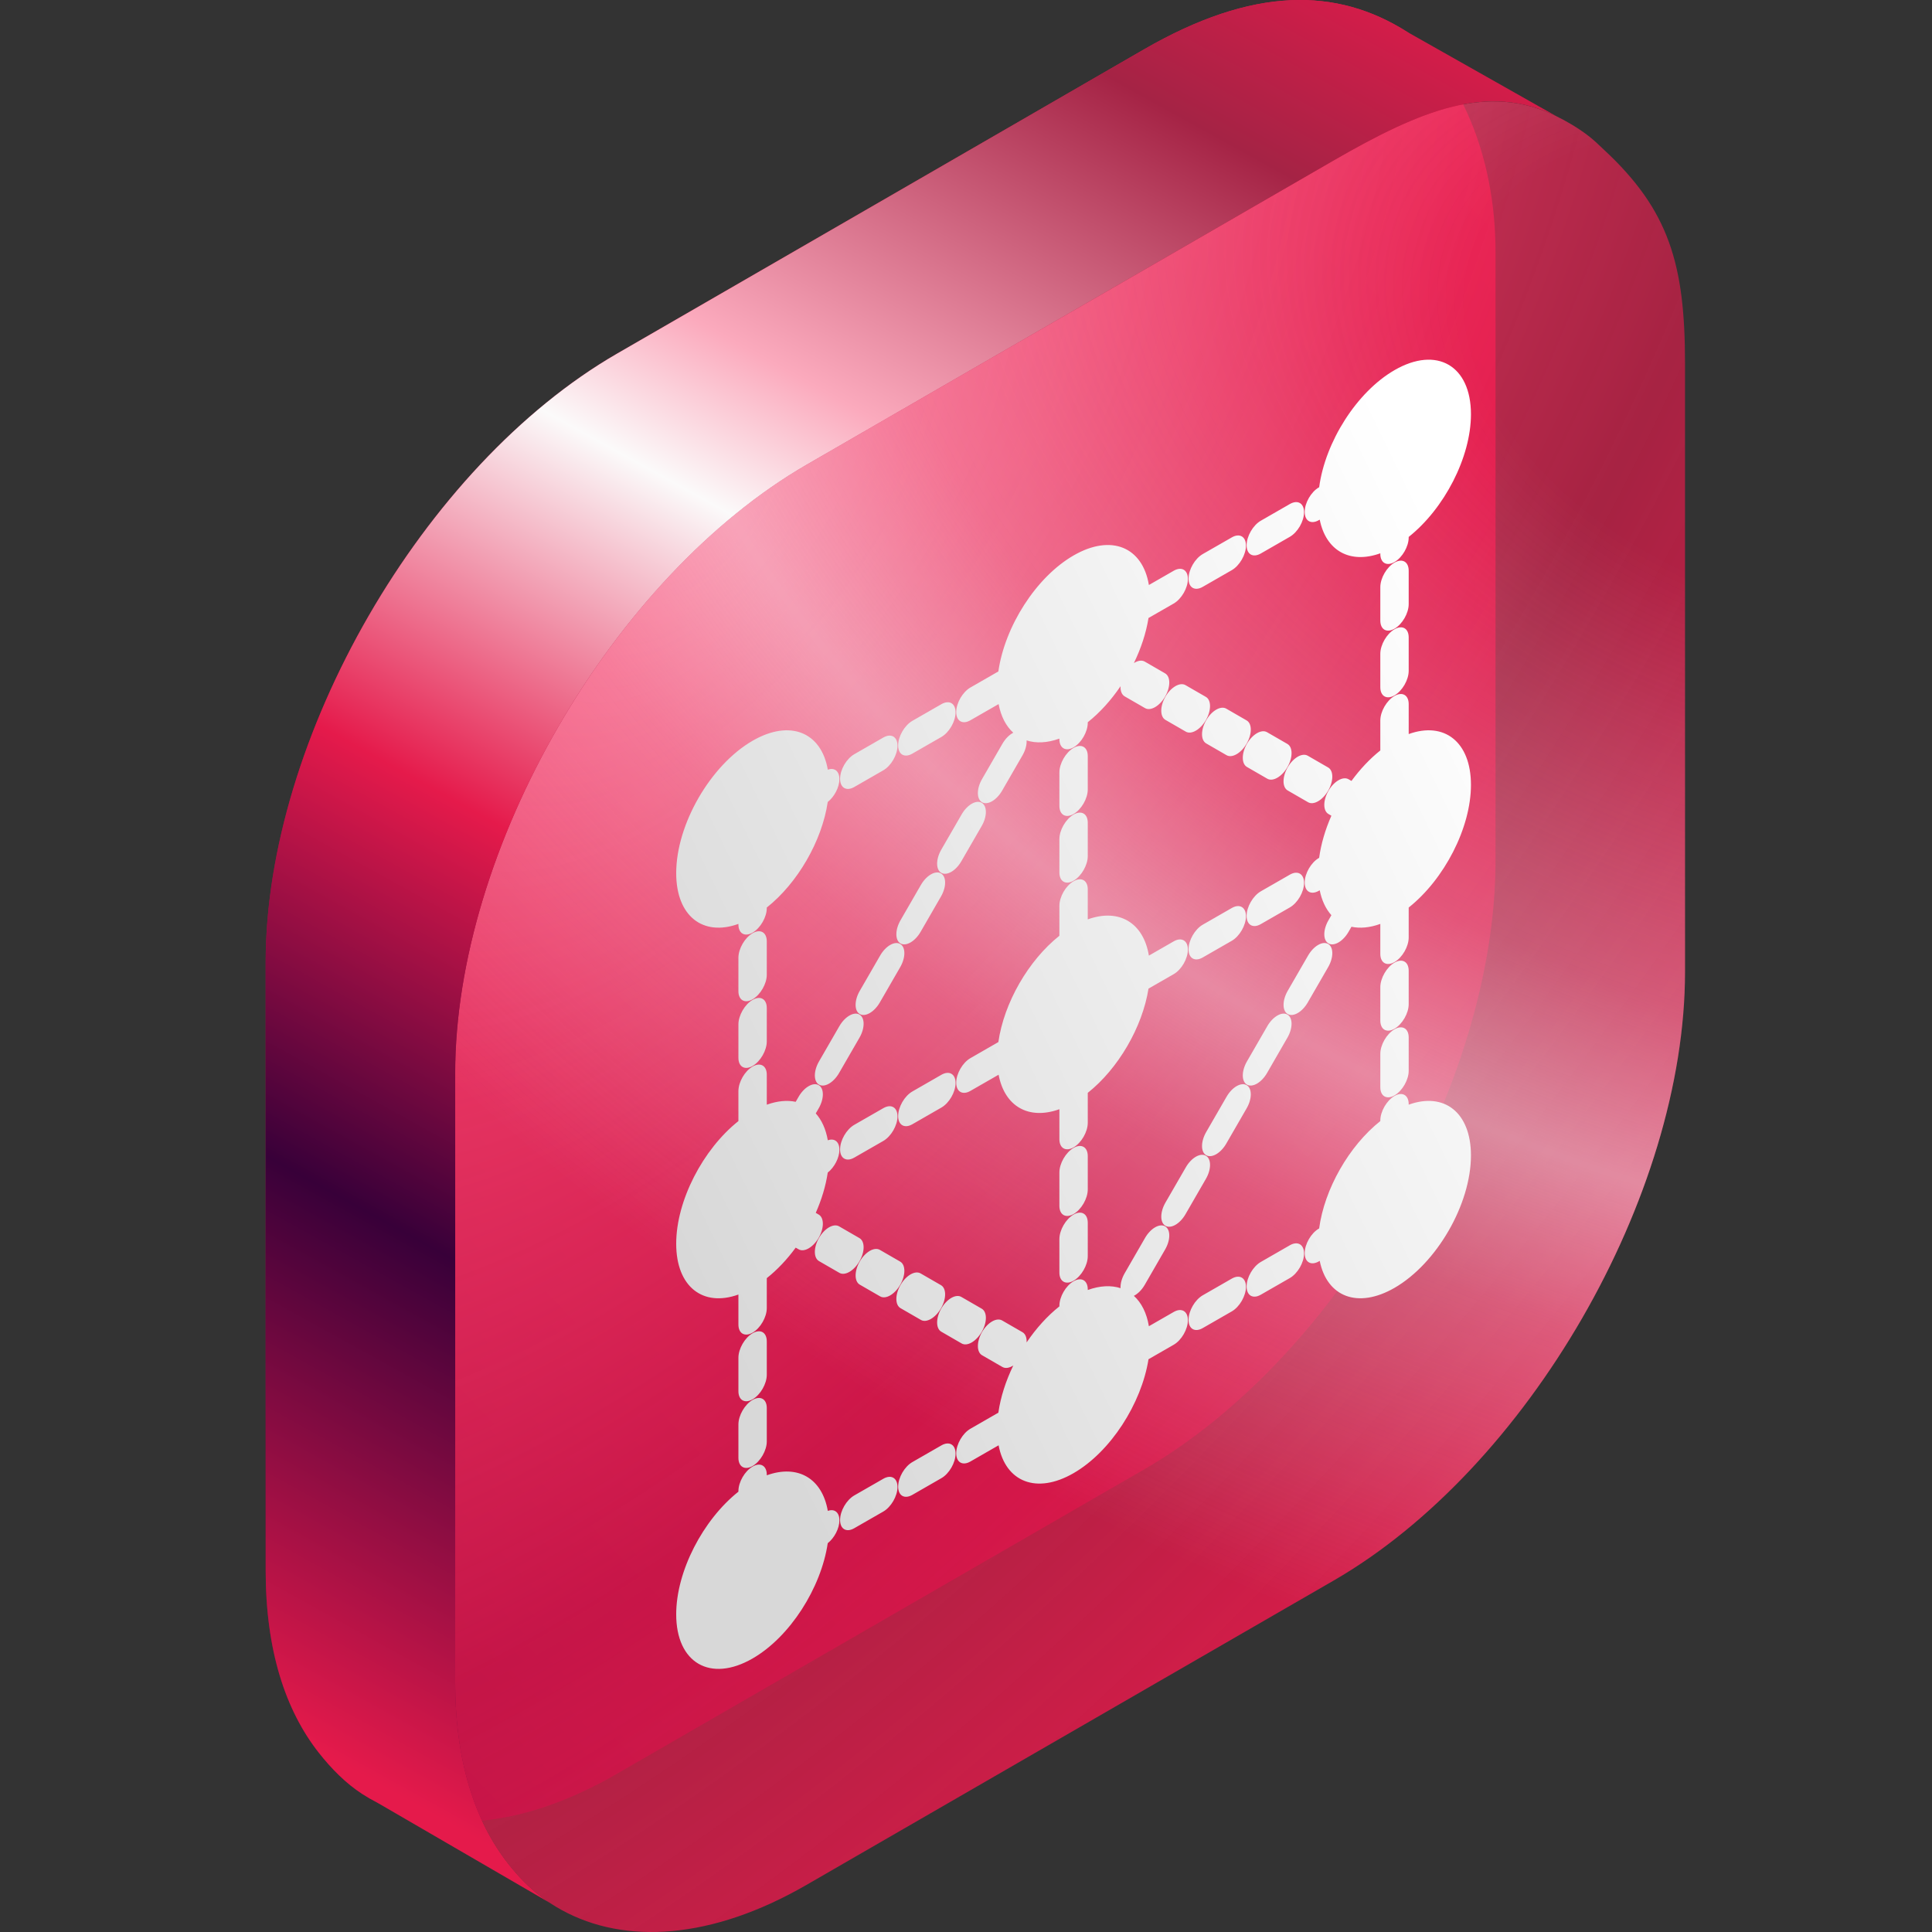
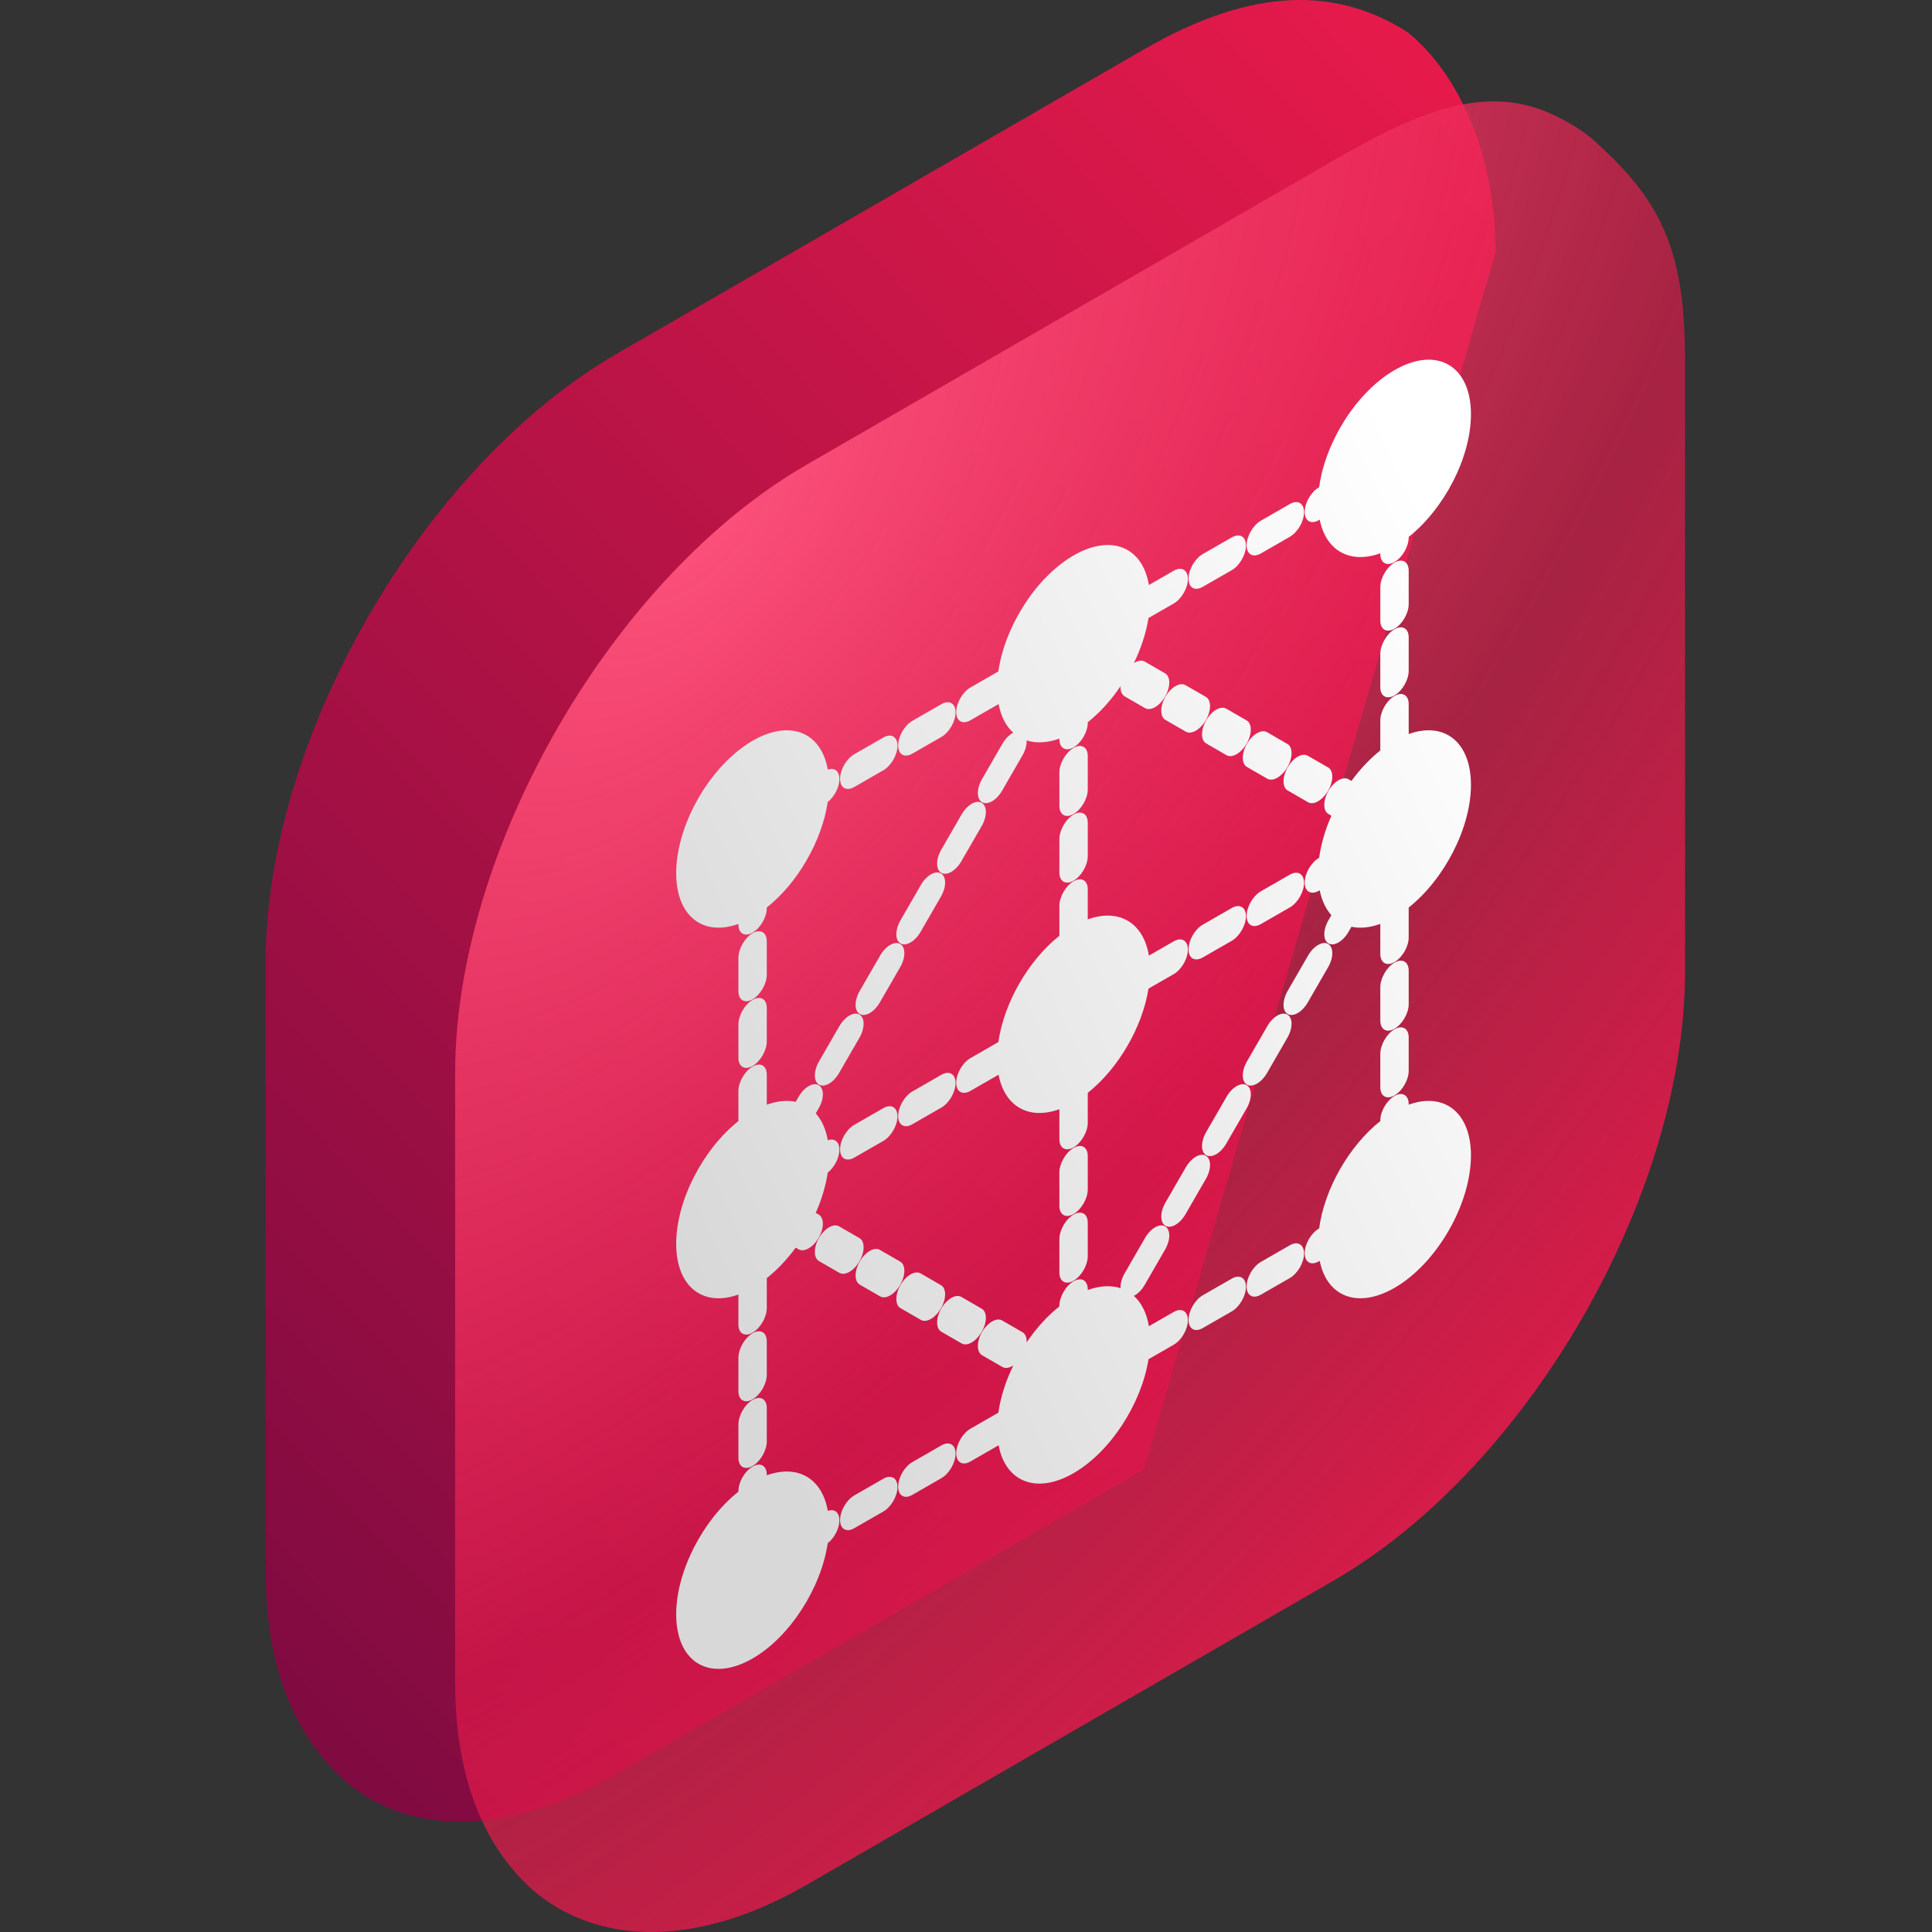
<svg xmlns="http://www.w3.org/2000/svg" width="80" height="80" viewBox="0 0 80 80" fill="none">
  <rect x="0" y="0" width="80" height="80" fill="#333333" stroke="none" />
-   <path d="M61.927 10.442C61.927 6.358 60.382 3.032 58.283 1.331C55.344 -0.541 51.875 -0.556 47.376 2.041L25.551 14.642C17.515 19.282 11 30.565 11 39.844V65.046C11 68.312 11.807 70.808 13.203 72.581C13.722 73.24 14.323 73.847 14.994 74.282C17.646 76 21.395 75.847 25.551 73.447L47.376 60.846C55.412 56.206 61.927 44.923 61.927 35.644L61.927 10.442Z" fill="url(#paint0_linear_3283_12578)" />
+   <path d="M61.927 10.442C61.927 6.358 60.382 3.032 58.283 1.331C55.344 -0.541 51.875 -0.556 47.376 2.041L25.551 14.642C17.515 19.282 11 30.565 11 39.844V65.046C11 68.312 11.807 70.808 13.203 72.581C13.722 73.24 14.323 73.847 14.994 74.282C17.646 76 21.395 75.847 25.551 73.447L47.376 60.846L61.927 10.442Z" fill="url(#paint0_linear_3283_12578)" />
  <path d="M69.773 15.044C69.773 10.96 69.122 8.71 66.413 6.197C66.161 5.963 66.018 5.812 65.745 5.604C65.314 5.277 64.855 5.012 64.429 4.804C61.602 3.424 58.84 4.555 55.222 6.643L33.397 19.244C25.361 23.884 18.846 35.167 18.846 44.446V69.648C18.846 72.913 19.653 75.409 21.049 77.182C21.473 77.721 21.929 78.187 22.456 78.577C22.712 78.766 22.979 78.937 23.257 79.09C25.879 80.529 29.465 80.319 33.397 78.049L55.222 65.448C63.258 60.809 69.773 49.525 69.773 40.246L69.773 15.044Z" fill="url(#paint1_radial_3283_12578)" />
-   <path d="M69.773 15.044C69.773 10.96 69.122 8.71 66.413 6.197C66.161 5.963 66.018 5.812 65.745 5.604C65.314 5.277 64.855 5.012 64.429 4.804C61.602 3.424 58.84 4.555 55.222 6.643L33.397 19.244C25.361 23.884 18.846 35.167 18.846 44.446V69.648C18.846 72.913 19.653 75.409 21.049 77.182C21.473 77.721 21.929 78.187 22.456 78.577C22.712 78.766 22.979 78.937 23.257 79.09C25.879 80.529 29.465 80.319 33.397 78.049L55.222 65.448C63.258 60.809 69.773 49.525 69.773 40.246L69.773 15.044Z" fill="url(#paint2_radial_3283_12578)" />
-   <path fill-rule="evenodd" clip-rule="evenodd" d="M64.43 4.804C61.604 3.424 58.842 4.555 55.225 6.643L33.399 19.244C25.363 23.884 18.849 35.167 18.849 44.446V69.648C18.849 72.913 19.655 75.409 21.051 77.182C21.475 77.721 21.931 78.187 22.458 78.577C22.557 78.65 22.659 78.722 22.762 78.79L15.608 74.636C15.398 74.529 15.194 74.411 14.995 74.282C14.324 73.847 13.723 73.24 13.204 72.581C11.808 70.807 11.002 68.312 11.002 65.046V39.844C11.002 30.565 17.516 19.282 25.552 14.642L47.378 2.041C51.877 -0.556 55.345 -0.541 58.285 1.331L58.285 1.332L58.285 1.33L64.431 4.804L64.43 4.804Z" fill="url(#paint3_linear_3283_12578)" />
  <path fill-rule="evenodd" clip-rule="evenodd" d="M60.909 17.153C60.909 18.94 59.799 21.068 58.331 22.233L58.331 22.255C58.331 22.629 58.068 23.085 57.744 23.272C57.419 23.46 57.156 23.308 57.156 22.933L57.156 22.911C55.9 23.363 54.906 22.808 54.647 21.518L54.611 21.538C54.286 21.725 54.024 21.572 54.025 21.197C54.026 20.821 54.289 20.366 54.614 20.18L54.624 20.174C54.874 18.301 56.176 16.232 57.745 15.326C59.492 14.317 60.909 15.135 60.909 17.153ZM53.998 21.212C53.997 21.587 53.733 22.043 53.408 22.229L52.206 22.92C51.881 23.106 51.619 22.953 51.62 22.578C51.621 22.203 51.884 21.747 52.209 21.561L53.411 20.87C53.736 20.684 53.998 20.837 53.998 21.212ZM51.593 22.593C51.592 22.969 51.328 23.424 51.004 23.61L49.801 24.301C49.477 24.487 49.214 24.334 49.215 23.959C49.216 23.584 49.48 23.128 49.804 22.942L51.007 22.252C51.331 22.065 51.593 22.218 51.593 22.593ZM49.188 23.975C49.187 24.35 48.923 24.805 48.599 24.992L47.557 25.59C47.458 26.211 47.247 26.849 46.952 27.457C47.114 27.353 47.278 27.324 47.401 27.395L48.245 27.883C48.475 28.015 48.475 28.445 48.245 28.842C48.016 29.24 47.644 29.454 47.414 29.322L46.57 28.835C46.447 28.764 46.39 28.606 46.399 28.415C46.01 28.99 45.547 29.505 45.042 29.906L45.042 29.927C45.042 30.302 44.779 30.758 44.455 30.945C44.13 31.133 43.867 30.981 43.867 30.606L43.867 30.584C43.362 30.766 42.899 30.785 42.51 30.659C42.519 30.84 42.462 31.064 42.339 31.278L41.495 32.74C41.265 33.137 40.893 33.352 40.664 33.219C40.434 33.087 40.434 32.657 40.664 32.26L41.508 30.798C41.631 30.584 41.796 30.423 41.958 30.34C41.66 30.071 41.447 29.67 41.35 29.155L40.181 29.826C39.857 30.012 39.594 29.859 39.595 29.484C39.596 29.109 39.86 28.654 40.185 28.467L41.34 27.803C41.605 25.942 42.899 23.898 44.455 23C46.017 22.098 47.314 22.655 47.573 24.224L48.602 23.633C48.926 23.446 49.189 23.599 49.188 23.975ZM39.568 29.5C39.567 29.875 39.304 30.33 38.979 30.517L37.777 31.207C37.452 31.394 37.19 31.241 37.191 30.865C37.191 30.49 37.455 30.035 37.78 29.848L38.982 29.158C39.307 28.971 39.569 29.124 39.568 29.5ZM37.163 30.881C37.163 31.256 36.899 31.712 36.574 31.898L35.372 32.589C35.047 32.775 34.785 32.622 34.786 32.247C34.786 31.871 35.05 31.416 35.375 31.23L36.577 30.539C36.902 30.353 37.164 30.506 37.163 30.881ZM34.758 32.262C34.758 32.596 34.549 32.993 34.275 33.208C34.036 34.821 33.029 36.565 31.751 37.579L31.751 37.6C31.751 37.975 31.488 38.431 31.164 38.618C30.839 38.806 30.576 38.654 30.576 38.279L30.576 38.257C29.11 38.786 28 37.94 28 36.154C28 34.136 29.417 31.682 31.165 30.672C32.718 29.776 34.009 30.322 34.278 31.871C34.552 31.771 34.759 31.929 34.758 32.262ZM55.84 32.267L55.961 32.337C56.315 31.854 56.719 31.422 57.156 31.075L57.156 29.835C57.156 29.46 57.419 29.004 57.744 28.817C58.068 28.63 58.331 28.781 58.331 29.156L58.331 30.396C59.799 29.867 60.909 30.713 60.909 32.5C60.909 34.286 59.799 36.414 58.331 37.579L58.331 38.819C58.331 39.193 58.068 39.649 57.744 39.836C57.419 40.024 57.156 39.872 57.156 39.497L57.156 38.257C56.72 38.415 56.315 38.45 55.961 38.375L55.84 38.586C55.61 38.983 55.238 39.198 55.009 39.065C54.779 38.933 54.779 38.503 55.009 38.106L55.13 37.896C54.9 37.639 54.733 37.292 54.647 36.865L54.611 36.885C54.286 37.072 54.024 36.918 54.025 36.543C54.026 36.168 54.289 35.713 54.614 35.526L54.623 35.521C54.701 34.945 54.877 34.35 55.13 33.777L55.008 33.706C54.779 33.574 54.779 33.144 55.008 32.747C55.238 32.349 55.61 32.135 55.84 32.267ZM54.165 33.219C54.394 33.352 54.766 33.137 54.996 32.739C55.225 32.342 55.225 31.912 54.996 31.78L54.152 31.293C53.922 31.16 53.55 31.375 53.321 31.773C53.091 32.17 53.091 32.6 53.321 32.732L54.165 33.219ZM52.477 32.245C52.706 32.377 53.079 32.163 53.308 31.765C53.538 31.368 53.538 30.938 53.308 30.805L52.464 30.318C52.235 30.186 51.863 30.401 51.633 30.798C51.404 31.196 51.404 31.625 51.633 31.758L52.477 32.245ZM50.789 31.271C51.019 31.403 51.391 31.188 51.62 30.791C51.85 30.393 51.85 29.964 51.62 29.831L50.777 29.344C50.547 29.212 50.175 29.426 49.946 29.824C49.716 30.221 49.716 30.651 49.946 30.784L50.789 31.271ZM49.102 30.296C49.331 30.429 49.703 30.214 49.933 29.817C50.162 29.419 50.162 28.989 49.933 28.857L49.089 28.37C48.859 28.237 48.487 28.452 48.258 28.849C48.028 29.247 48.028 29.677 48.258 29.809L49.102 30.296ZM40.651 34.201C40.88 33.804 40.88 33.374 40.651 33.242C40.422 33.109 40.05 33.324 39.82 33.721L38.976 35.183C38.747 35.58 38.747 36.01 38.976 36.142C39.206 36.275 39.578 36.06 39.807 35.663L40.651 34.201ZM38.963 37.124C39.193 36.727 39.193 36.297 38.963 36.165C38.734 36.032 38.362 36.247 38.132 36.644L37.288 38.106C37.059 38.503 37.059 38.933 37.288 39.066C37.518 39.198 37.89 38.983 38.12 38.586L38.963 37.124ZM37.276 40.047C37.505 39.65 37.505 39.22 37.276 39.088C37.046 38.955 36.674 39.17 36.445 39.567L35.601 41.029C35.371 41.426 35.371 41.856 35.601 41.989C35.83 42.121 36.203 41.906 36.432 41.509L37.276 40.047ZM35.588 42.97C35.818 42.573 35.818 42.143 35.588 42.011C35.359 41.878 34.987 42.093 34.757 42.49L33.913 43.952C33.684 44.35 33.684 44.779 33.913 44.912C34.143 45.044 34.515 44.829 34.744 44.432L35.588 42.97ZM33.901 45.893C34.13 45.496 34.13 45.066 33.901 44.934C33.671 44.801 33.299 45.016 33.069 45.414L32.948 45.624C32.594 45.549 32.189 45.585 31.751 45.743L31.751 44.502C31.751 44.127 31.488 43.975 31.164 44.163C30.839 44.35 30.576 44.806 30.576 45.181L30.576 46.422C29.11 47.587 28 49.714 28 51.5C28 53.286 29.11 54.132 30.576 53.604L30.576 54.843C30.576 55.218 30.839 55.37 31.164 55.182C31.488 54.995 31.751 54.539 31.751 54.164L31.751 52.925C32.189 52.578 32.594 52.146 32.948 51.662L33.07 51.732C33.299 51.865 33.671 51.65 33.901 51.252C34.13 50.855 34.13 50.425 33.901 50.293L33.779 50.222C34.021 49.674 34.193 49.106 34.275 48.554C34.549 48.339 34.758 47.942 34.758 47.609C34.759 47.275 34.552 47.117 34.278 47.217C34.197 46.752 34.024 46.376 33.779 46.104L33.901 45.893ZM46.571 52.721C46.447 52.935 46.39 53.159 46.4 53.34C46.01 53.214 45.547 53.233 45.042 53.416L45.042 53.393C45.042 53.018 44.779 52.866 44.455 53.054C44.13 53.241 43.867 53.697 43.867 54.072L43.867 54.094C43.362 54.495 42.9 55.01 42.51 55.586C42.52 55.394 42.463 55.236 42.339 55.164L41.495 54.677C41.266 54.545 40.894 54.76 40.664 55.157C40.435 55.555 40.435 55.984 40.664 56.117L41.508 56.604C41.632 56.675 41.797 56.646 41.959 56.541C41.649 57.178 41.432 57.848 41.34 58.496L40.185 59.16C39.86 59.346 39.596 59.801 39.595 60.177C39.594 60.552 39.857 60.705 40.181 60.519L41.35 59.847C41.636 61.361 42.917 61.888 44.455 61C45.987 60.115 47.265 58.121 47.557 56.283L48.599 55.684C48.923 55.498 49.187 55.043 49.188 54.667C49.189 54.292 48.926 54.139 48.602 54.325L47.573 54.916C47.482 54.366 47.264 53.941 46.951 53.658C47.113 53.576 47.278 53.415 47.402 53.201L48.245 51.739C48.475 51.342 48.475 50.912 48.245 50.78C48.016 50.647 47.644 50.862 47.414 51.26L46.571 52.721ZM48.258 49.798C48.029 50.196 48.029 50.625 48.258 50.758C48.488 50.89 48.86 50.675 49.089 50.278L49.933 48.816C50.163 48.419 50.163 47.989 49.933 47.857C49.704 47.724 49.331 47.939 49.102 48.337L48.258 49.798ZM49.946 46.875C49.716 47.273 49.716 47.702 49.946 47.835C50.175 47.967 50.547 47.752 50.777 47.355L51.621 45.893C51.85 45.496 51.85 45.066 51.621 44.934C51.391 44.801 51.019 45.016 50.79 45.413L49.946 46.875ZM51.633 43.952C51.404 44.349 51.404 44.779 51.633 44.912C51.863 45.044 52.235 44.829 52.465 44.432L53.308 42.97C53.538 42.573 53.538 42.143 53.308 42.011C53.079 41.878 52.707 42.093 52.477 42.49L51.633 43.952ZM53.321 41.029C53.092 41.426 53.092 41.856 53.321 41.989C53.551 42.121 53.923 41.906 54.152 41.509L54.996 40.047C55.225 39.65 55.225 39.22 54.996 39.087C54.767 38.955 54.394 39.17 54.165 39.567L53.321 41.029ZM33.913 51.26C34.143 50.862 34.515 50.647 34.745 50.78L35.588 51.267C35.818 51.4 35.818 51.829 35.588 52.227C35.359 52.624 34.987 52.839 34.757 52.706L33.913 52.219C33.684 52.087 33.684 51.657 33.913 51.26ZM35.601 52.234C35.831 51.837 36.203 51.622 36.432 51.754L37.276 52.241C37.505 52.374 37.505 52.803 37.276 53.201C37.047 53.599 36.675 53.813 36.445 53.681L35.601 53.194C35.372 53.061 35.372 52.632 35.601 52.234ZM37.289 53.208C37.518 52.811 37.89 52.596 38.12 52.729L38.964 53.216C39.193 53.348 39.193 53.778 38.964 54.175C38.734 54.573 38.362 54.788 38.133 54.655L37.289 54.168C37.059 54.035 37.059 53.606 37.289 53.208ZM38.976 54.183C39.206 53.785 39.578 53.57 39.807 53.703L40.651 54.19C40.881 54.323 40.881 54.752 40.651 55.15C40.422 55.547 40.05 55.762 39.82 55.63L38.976 55.142C38.747 55.01 38.747 54.58 38.976 54.183ZM31.164 38.641C31.488 38.454 31.751 38.606 31.751 38.981L31.751 40.361C31.751 40.736 31.488 41.191 31.164 41.379C30.839 41.566 30.576 41.414 30.576 41.04L30.576 39.659C30.576 39.285 30.839 38.829 31.164 38.641ZM31.164 41.402C31.488 41.215 31.751 41.367 31.751 41.741L31.751 43.122C31.751 43.496 31.488 43.952 31.164 44.139C30.839 44.327 30.576 44.175 30.576 43.8L30.576 42.42C30.576 42.045 30.839 41.589 31.164 41.402ZM31.164 55.206C31.488 55.018 31.751 55.17 31.751 55.545L31.751 56.925C31.751 57.3 31.488 57.756 31.164 57.943C30.839 58.13 30.576 57.978 30.576 57.604L30.576 56.223C30.576 55.849 30.839 55.393 31.164 55.206ZM31.164 57.966C31.488 57.779 31.751 57.931 31.751 58.305L31.751 59.686C31.751 60.06 31.488 60.516 31.164 60.704C30.839 60.891 30.576 60.739 30.576 60.364L30.576 58.984C30.576 58.609 30.839 58.154 31.164 57.966ZM31.164 60.727C31.488 60.539 31.751 60.691 31.751 61.066L31.751 61.089C33.034 60.626 34.044 61.214 34.278 62.563C34.552 62.463 34.759 62.621 34.758 62.955C34.758 63.288 34.549 63.685 34.275 63.9C34 65.754 32.712 67.779 31.165 68.673C29.417 69.682 28 68.864 28 66.846C28 65.06 29.11 62.932 30.576 61.767L30.576 61.745C30.576 61.37 30.839 60.914 31.164 60.727ZM45.042 31.308C45.042 30.933 44.779 30.781 44.455 30.968C44.13 31.156 43.867 31.611 43.867 31.986L43.867 33.367C43.867 33.741 44.13 33.893 44.455 33.706C44.779 33.519 45.042 33.063 45.042 32.688L45.042 31.308ZM45.042 34.068C45.042 33.694 44.779 33.542 44.455 33.729C44.13 33.916 43.867 34.372 43.867 34.747L43.867 36.127C43.867 36.502 44.13 36.654 44.455 36.467C44.779 36.279 45.042 35.823 45.042 35.449L45.042 34.068ZM45.042 36.829C45.042 36.454 44.779 36.302 44.455 36.49C44.13 36.677 43.867 37.133 43.867 37.508L43.867 38.748C42.582 39.769 41.571 41.529 41.34 43.15L40.185 43.814C39.86 44 39.596 44.456 39.595 44.831C39.594 45.206 39.857 45.359 40.181 45.173L41.35 44.502C41.599 45.817 42.599 46.387 43.867 45.93L43.867 47.17C43.867 47.545 44.13 47.697 44.455 47.509C44.779 47.322 45.042 46.866 45.042 46.491L45.042 45.252C46.305 44.25 47.303 42.534 47.557 40.937L48.599 40.338C48.923 40.152 49.187 39.697 49.188 39.321C49.189 38.946 48.926 38.793 48.602 38.979L47.573 39.57C47.348 38.203 46.333 37.604 45.042 38.069L45.042 36.829ZM45.042 47.872C45.042 47.497 44.779 47.345 44.455 47.532C44.13 47.72 43.867 48.175 43.867 48.55L43.867 49.931C43.867 50.305 44.13 50.457 44.455 50.27C44.779 50.083 45.042 49.627 45.042 49.252L45.042 47.872ZM45.042 50.632C45.042 50.258 44.779 50.106 44.455 50.293C44.13 50.48 43.867 50.936 43.867 51.311L43.867 52.691C43.867 53.066 44.13 53.218 44.455 53.031C44.779 52.843 45.042 52.388 45.042 52.013L45.042 50.632ZM57.744 23.296C58.068 23.108 58.331 23.26 58.331 23.635L58.331 25.015C58.331 25.39 58.068 25.846 57.744 26.033C57.419 26.22 57.156 26.069 57.156 25.694L57.156 24.313C57.156 23.939 57.419 23.483 57.744 23.296ZM57.744 26.056C58.068 25.869 58.331 26.021 58.331 26.395L58.331 27.776C58.331 28.151 58.068 28.606 57.744 28.794C57.419 28.981 57.156 28.829 57.156 28.454L57.156 27.074C57.156 26.699 57.419 26.244 57.744 26.056ZM57.744 39.86C58.068 39.672 58.331 39.824 58.331 40.199L58.331 41.579C58.331 41.954 58.068 42.41 57.744 42.597C57.419 42.785 57.156 42.633 57.156 42.258L57.156 40.877C57.156 40.503 57.419 40.047 57.744 39.86ZM57.744 42.62C58.068 42.433 58.331 42.585 58.331 42.96L58.331 44.34C58.331 44.715 58.068 45.17 57.744 45.358C57.419 45.545 57.156 45.393 57.156 45.019L57.156 43.638C57.156 43.263 57.419 42.808 57.744 42.62ZM57.744 45.381C58.068 45.194 58.331 45.346 58.331 45.72L58.331 45.742C59.799 45.213 60.909 46.059 60.909 47.846C60.909 49.864 59.492 52.318 57.745 53.327C56.219 54.207 54.946 53.696 54.647 52.211L54.611 52.231C54.286 52.418 54.024 52.264 54.025 51.889C54.026 51.514 54.289 51.059 54.614 50.872L54.623 50.867C54.842 49.233 55.86 47.451 57.156 46.421L57.156 46.399C57.156 46.024 57.419 45.568 57.744 45.381ZM53.408 52.922C53.733 52.735 53.997 52.28 53.998 51.905C53.998 51.53 53.736 51.377 53.411 51.563L52.209 52.254C51.884 52.44 51.621 52.895 51.62 53.27C51.619 53.646 51.881 53.799 52.206 53.612L53.408 52.922ZM51.004 54.303C51.328 54.117 51.592 53.661 51.593 53.286C51.593 52.911 51.331 52.758 51.007 52.944L49.804 53.635C49.48 53.821 49.216 54.276 49.215 54.652C49.214 55.027 49.477 55.18 49.801 54.994L51.004 54.303ZM38.979 61.209C39.304 61.023 39.567 60.568 39.568 60.192C39.569 59.817 39.307 59.664 38.982 59.85L37.78 60.541C37.455 60.727 37.191 61.183 37.191 61.558C37.19 61.933 37.452 62.086 37.777 61.9L38.979 61.209ZM36.574 62.591C36.899 62.404 37.163 61.949 37.163 61.574C37.164 61.198 36.902 61.045 36.577 61.232L35.375 61.922C35.05 62.109 34.786 62.564 34.786 62.939C34.785 63.315 35.047 63.468 35.372 63.281L36.574 62.591ZM53.408 37.576C53.733 37.389 53.997 36.934 53.998 36.559C53.998 36.184 53.736 36.03 53.411 36.217L52.209 36.907C51.884 37.094 51.621 37.549 51.62 37.924C51.619 38.3 51.881 38.453 52.206 38.266L53.408 37.576ZM51.004 38.957C51.328 38.771 51.592 38.315 51.593 37.94C51.593 37.565 51.331 37.412 51.007 37.598L49.804 38.289C49.48 38.475 49.216 38.931 49.215 39.306C49.214 39.681 49.477 39.834 49.801 39.648L51.004 38.957ZM38.979 45.863C39.304 45.677 39.567 45.221 39.568 44.846C39.569 44.471 39.307 44.318 38.982 44.504L37.78 45.195C37.455 45.381 37.191 45.837 37.191 46.212C37.19 46.587 37.452 46.74 37.777 46.554L38.979 45.863ZM36.574 47.245C36.899 47.058 37.163 46.603 37.163 46.228C37.164 45.852 36.902 45.699 36.577 45.886L35.375 46.576C35.05 46.763 34.786 47.218 34.786 47.593C34.785 47.968 35.047 48.122 35.372 47.935L36.574 47.245Z" fill="url(#paint4_linear_3283_12578)" />
  <defs>
    <linearGradient id="paint0_linear_3283_12578" x1="56.413" y1="1.31336e-06" x2="-44.061" y2="95.664" gradientUnits="userSpaceOnUse">
      <stop stop-color="#E51A4B" />
      <stop offset="1" stop-color="#380039" />
    </linearGradient>
    <radialGradient id="paint1_radial_3283_12578" cx="0" cy="0" r="1" gradientUnits="userSpaceOnUse" gradientTransform="translate(28.354 21.377) rotate(38.261) scale(66.022 134.06)">
      <stop stop-color="#FC537C" />
      <stop offset="0.478" stop-color="#E51A4B" stop-opacity="0.65" />
      <stop offset="0.858" stop-color="#E51A4B" />
    </radialGradient>
    <radialGradient id="paint2_radial_3283_12578" cx="0" cy="0" r="1" gradientUnits="userSpaceOnUse" gradientTransform="translate(73.781 14.964) rotate(23.174) scale(82.841 55.656)">
      <stop offset="0.165" stop-color="#F7F7F9" stop-opacity="0" />
      <stop offset="0.475" stop-color="#F7F7F9" stop-opacity="0.275" />
      <stop offset="0.61" stop-color="#F7F7F9" stop-opacity="0.5" />
      <stop offset="0.73" stop-color="#F7F7F9" stop-opacity="0.288" />
      <stop offset="1" stop-color="#F7F7F9" stop-opacity="0" />
    </radialGradient>
    <linearGradient id="paint3_linear_3283_12578" x1="112.677" y1="-11.304" x2="53.911" y2="95.026" gradientUnits="userSpaceOnUse">
      <stop offset="0.283" stop-color="#E51A4B" />
      <stop offset="0.37" stop-color="#A52345" />
      <stop offset="0.511" stop-color="#FBAABD" />
      <stop offset="0.563" stop-color="#FBFAFA" />
      <stop offset="0.694" stop-color="#E51A4B" />
      <stop offset="0.831" stop-color="#380039" />
      <stop offset="1" stop-color="#E51A4B" />
    </linearGradient>
    <linearGradient id="paint4_linear_3283_12578" x1="33.985" y1="64.064" x2="71.327" y2="46" gradientUnits="userSpaceOnUse">
      <stop stop-color="#D8D8D8" />
      <stop offset="1" stop-color="white" />
    </linearGradient>
  </defs>
</svg>